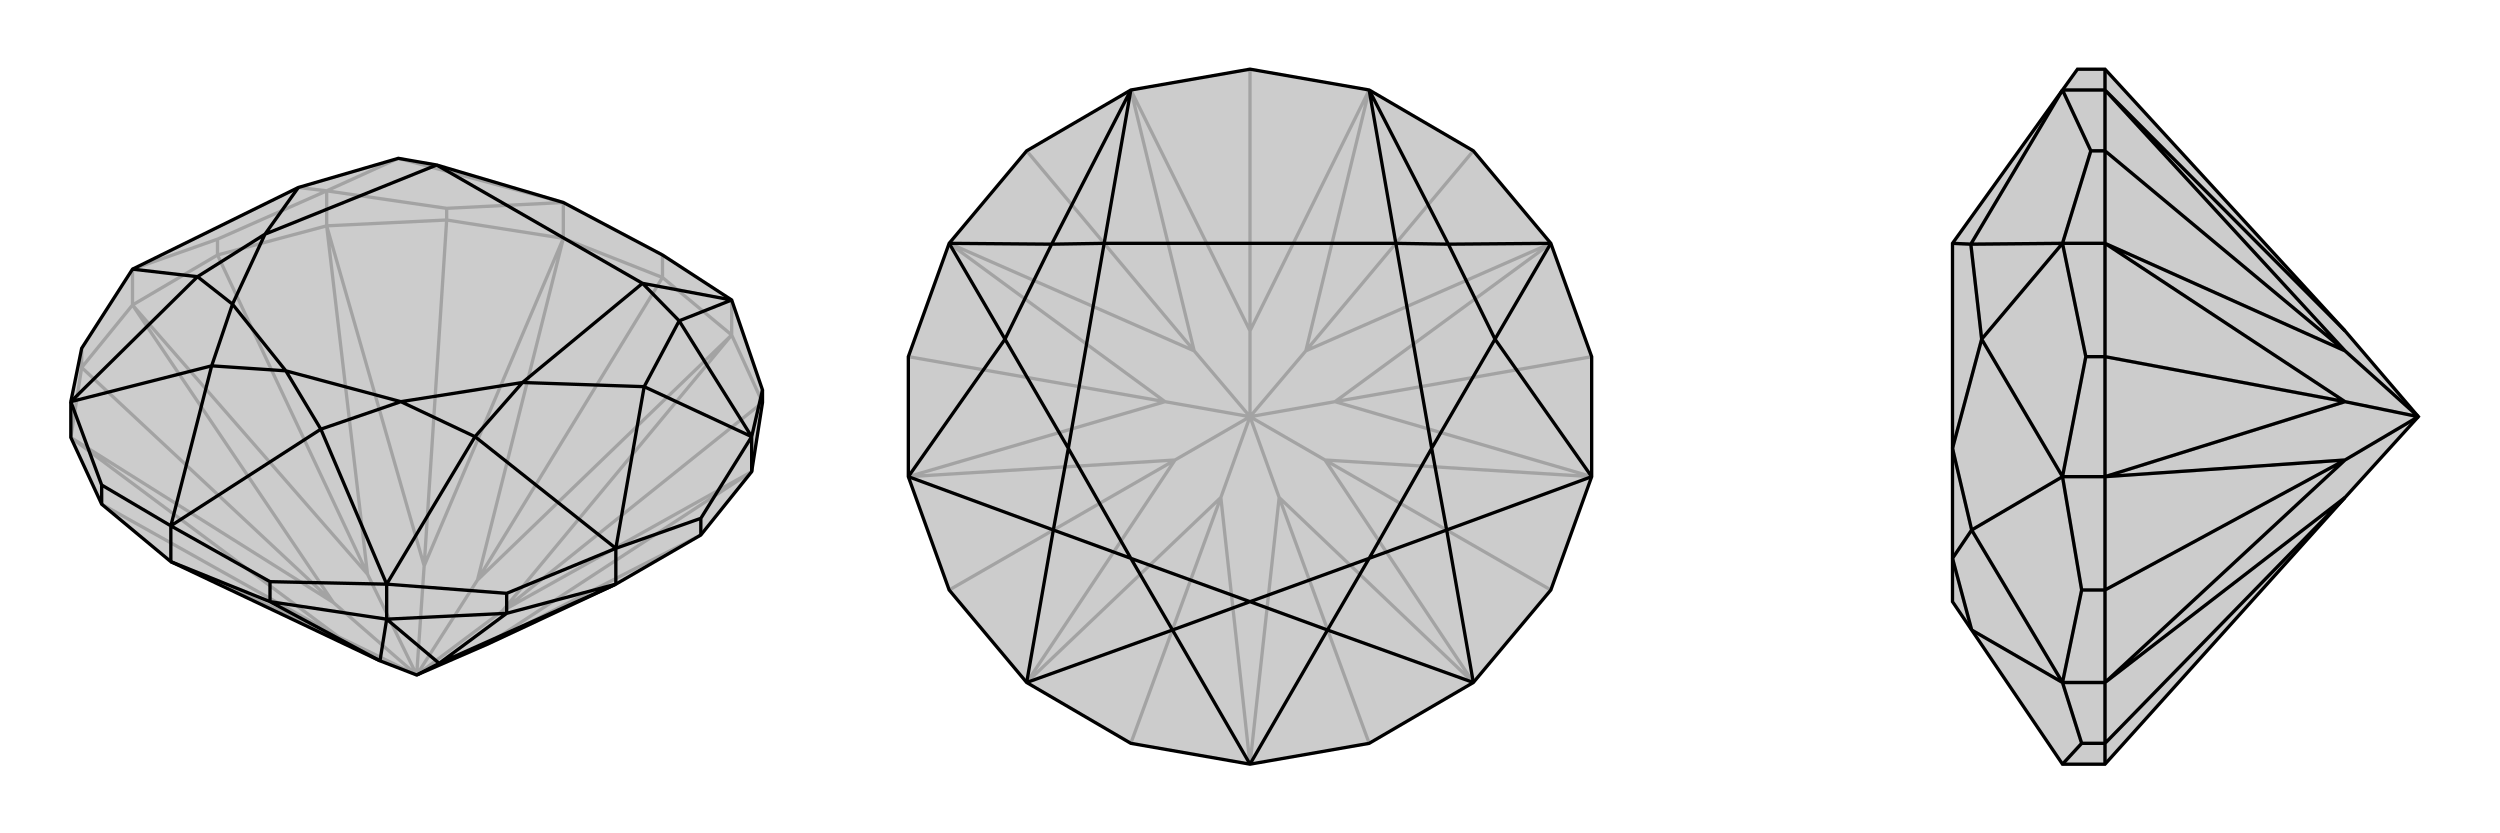
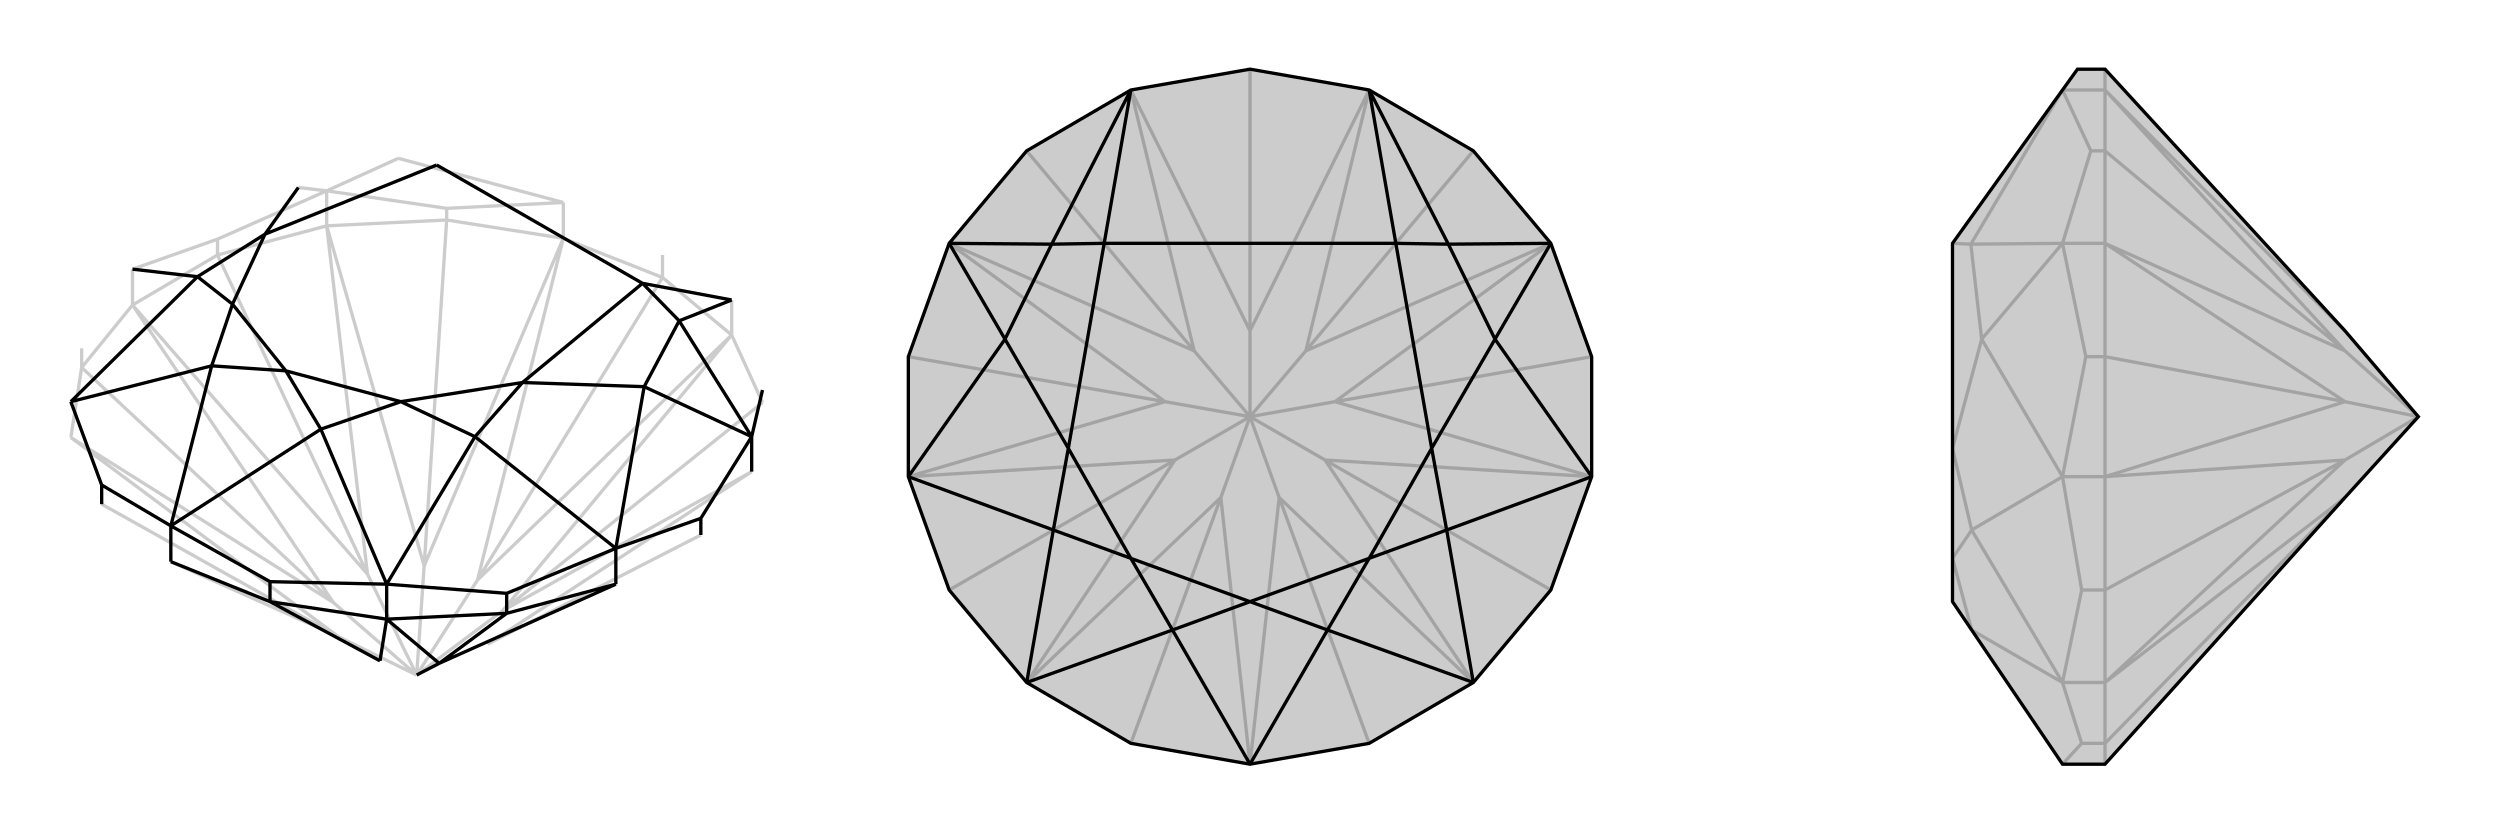
<svg xmlns="http://www.w3.org/2000/svg" viewBox="0 0 3000 1000">
  <g stroke="currentColor" stroke-width="4" fill="none" transform="translate(0 -18)">
-     <path fill="currentColor" stroke="none" fill-opacity=".2" d="M85,543L85,500L98,436L159,341L358,243L478,208L524,216L676,261L795,324L878,378L915,486L915,501L902,584L841,660L739,719L585,791L500,828L456,811L205,692L122,623z" />
    <path stroke-opacity=".2" d="M536,282L509,697M261,324L441,707M98,459L400,741M122,623L406,782M841,660L585,791M915,501L603,751M795,351L573,714M98,459L85,543M98,459L159,384M98,459L98,436M261,324L159,384M159,384L159,341M261,324L392,289M261,324L261,305M536,282L392,289M392,289L392,247M536,282L676,304M536,282L536,268M795,351L676,304M676,304L676,261M795,351L878,420M795,351L795,324M915,501L878,420M878,420L878,378M585,791L902,584M603,751L902,584M603,751L878,420M573,714L878,420M603,751L500,828M573,714L676,304M676,304L509,697M500,828L573,714M509,697L392,289M441,707L392,289M500,828L509,697M159,384L441,707M159,384L400,741M500,828L441,707M400,741L85,543M406,782L85,543M500,828L400,741M406,782L205,692M500,828L406,782M159,341L261,305M261,305L392,247M392,247L358,243M392,247L536,268M536,268L676,261M392,247L478,208M478,208L676,261" />
-     <path d="M85,543L85,500L98,436L159,341L358,243L478,208L524,216L676,261L795,324L878,378L915,486L915,501L902,584L841,660L739,719L585,791L500,828L456,811L205,692L122,623z" />
    <path d="M324,740L456,811M608,754L527,814M122,623L122,600M902,584L902,542M841,660L841,640M739,719L608,754M739,719L739,676M608,754L464,761M608,754L608,730M324,740L464,761M464,761L464,719M324,740L205,692M205,692L205,649M324,740L324,716M456,811L464,761M527,814L464,761M739,719L527,814M527,814L500,828M464,719L324,716M324,716L205,649M122,600L205,649M122,600L85,500M608,730L739,676M464,719L608,730M85,500L254,457M85,500L237,350M159,341L237,350M739,676L570,542M464,719L385,533M464,719L570,542M205,649L385,533M205,649L254,457M841,640L902,542M841,640L739,676M739,676L773,482M902,542L773,482M902,542L915,486M902,542L815,403M815,403L878,378M878,378L771,358M254,457L279,383M254,457L343,463M237,350L279,383M237,350L318,299M570,542L627,477M570,542L481,500M385,533L481,500M385,533L343,463M773,482L627,477M773,482L815,403M815,403L771,358M358,243L318,299M771,358L524,216M279,383L343,463M279,383L318,299M481,500L627,477M343,463L481,500M771,358L627,477M524,216L318,299" />
  </g>
  <g stroke="currentColor" stroke-width="4" fill="none" transform="translate(1000 0)">
    <path fill="currentColor" stroke="none" fill-opacity=".2" d="M643,892L500,917L357,892L232,819L139,708L90,572L90,428L139,292L232,181L357,108L500,83L643,108L768,181L861,292L910,428L910,572L861,708L768,819z" />
    <path stroke-opacity=".2" d="M232,181L433,421M90,428L398,482M139,708L410,552M357,892L465,597M643,892L535,597M861,708L590,552M910,428L602,482M768,181L567,421M500,83L500,397M535,597L768,819M590,552L768,819M910,572L590,552M910,572L602,482M590,552L500,500M602,482L861,292M567,421L861,292M602,482L500,500M567,421L643,108M500,397L643,108M567,421L500,500M500,397L357,108M357,108L433,421M500,500L500,397M433,421L139,292M398,482L139,292M500,500L433,421M90,572L398,482M90,572L410,552M500,500L398,482M410,552L232,819M465,597L232,819M500,500L410,552M465,597L500,917M535,597L500,917M535,597L500,500M500,500L465,597" />
    <path d="M643,892L500,917L357,892L232,819L139,708L90,572L90,428L139,292L232,181L357,108L500,83L643,108L768,181L861,292L910,428L910,572L861,708L768,819z" />
    <path d="M232,819L407,756M232,819L264,636M90,572L264,636M910,572L736,636M768,819L593,756M768,819L736,636M500,917L593,756M500,917L407,756M910,572L794,407M90,572L206,407M861,292L794,407M139,292L206,407M861,292L738,293M139,292L262,293M738,293L643,108M262,293L357,108M643,108L675,292M357,108L325,292M407,756L357,670M407,756L500,722M264,636L357,670M264,636L282,538M736,636L718,538M736,636L643,670M593,756L643,670M593,756L500,722M794,407L718,538M794,407L738,293M738,293L675,292M206,407L282,538M206,407L262,293M262,293L325,292M675,292L325,292M357,670L500,722M357,670L282,538M643,670L718,538M500,722L643,670M675,292L718,538M325,292L282,538" />
  </g>
  <g stroke="currentColor" stroke-width="4" fill="none" transform="translate(2000 0)">
    <path fill="currentColor" stroke="none" fill-opacity=".2" d="M814,397L902,500L814,597L526,917L475,917L366,756L343,722L343,670L343,538L343,292L475,108L493,83L526,83z" />
    <path stroke-opacity=".2" d="M526,181L814,421M526,428L814,482M526,708L814,552M526,892L814,597M526,892L526,917M526,892L526,819M526,892L498,892M526,708L526,819M526,819L475,819M526,708L526,572M526,708L498,708M526,428L526,572M526,572L475,572M526,428L526,292M526,428L503,428M526,181L526,292M526,292L475,292M526,181L526,108M526,181L509,181M526,83L526,108M526,108L475,108M814,397L526,108M526,108L814,421M814,421L526,292M814,482L526,292M902,500L814,421M526,572L814,482M526,572L814,552M902,500L814,482M814,552L526,819M814,597L526,819M902,500L814,552M498,892L475,917M498,892L475,819M475,819L498,708M498,708L475,572M475,819L366,756M475,819L366,636M475,572L366,636M475,572L503,428M503,428L475,292M475,572L378,407M475,292L378,407M475,292L509,181M509,181L475,108M475,292L365,293M365,293L475,108M366,756L343,670M366,636L343,670M366,636L343,538M378,407L343,538M378,407L365,293M365,293L343,292" />
    <path d="M814,397L902,500L814,597L526,917L475,917L366,756L343,722L343,670L343,538L343,292L475,108L493,83L526,83z" />
-     <path d="M526,892L814,597M526,708L814,552M526,428L814,482M526,181L814,421M526,83L526,108M526,181L526,108M526,108L475,108M526,181L526,292M526,181L509,181M526,428L526,292M526,292L475,292M526,572L526,428M526,428L503,428M526,572L526,708M526,572L475,572M526,708L526,819M526,708L498,708M526,892L526,819M526,819L475,819M526,892L526,917M526,892L498,892M814,597L526,819M814,552L526,819M526,572L814,552M526,572L814,482M814,552L902,500M814,482L526,292M814,421L526,292M814,482L902,500M814,421L526,108M814,397L526,108M814,421L902,500M475,819L498,892M498,892L475,917M498,708L475,572M475,819L498,708M475,572L366,636M475,819L366,756M475,819L366,636M503,428L475,292M503,428L475,572M475,572L378,407M475,292L378,407M509,181L475,108M475,292L509,181M475,292L365,293M365,293L475,108M366,636L343,538M366,636L343,670M366,756L343,670M378,407L343,538M378,407L365,293M365,293L343,292" />
  </g>
</svg>